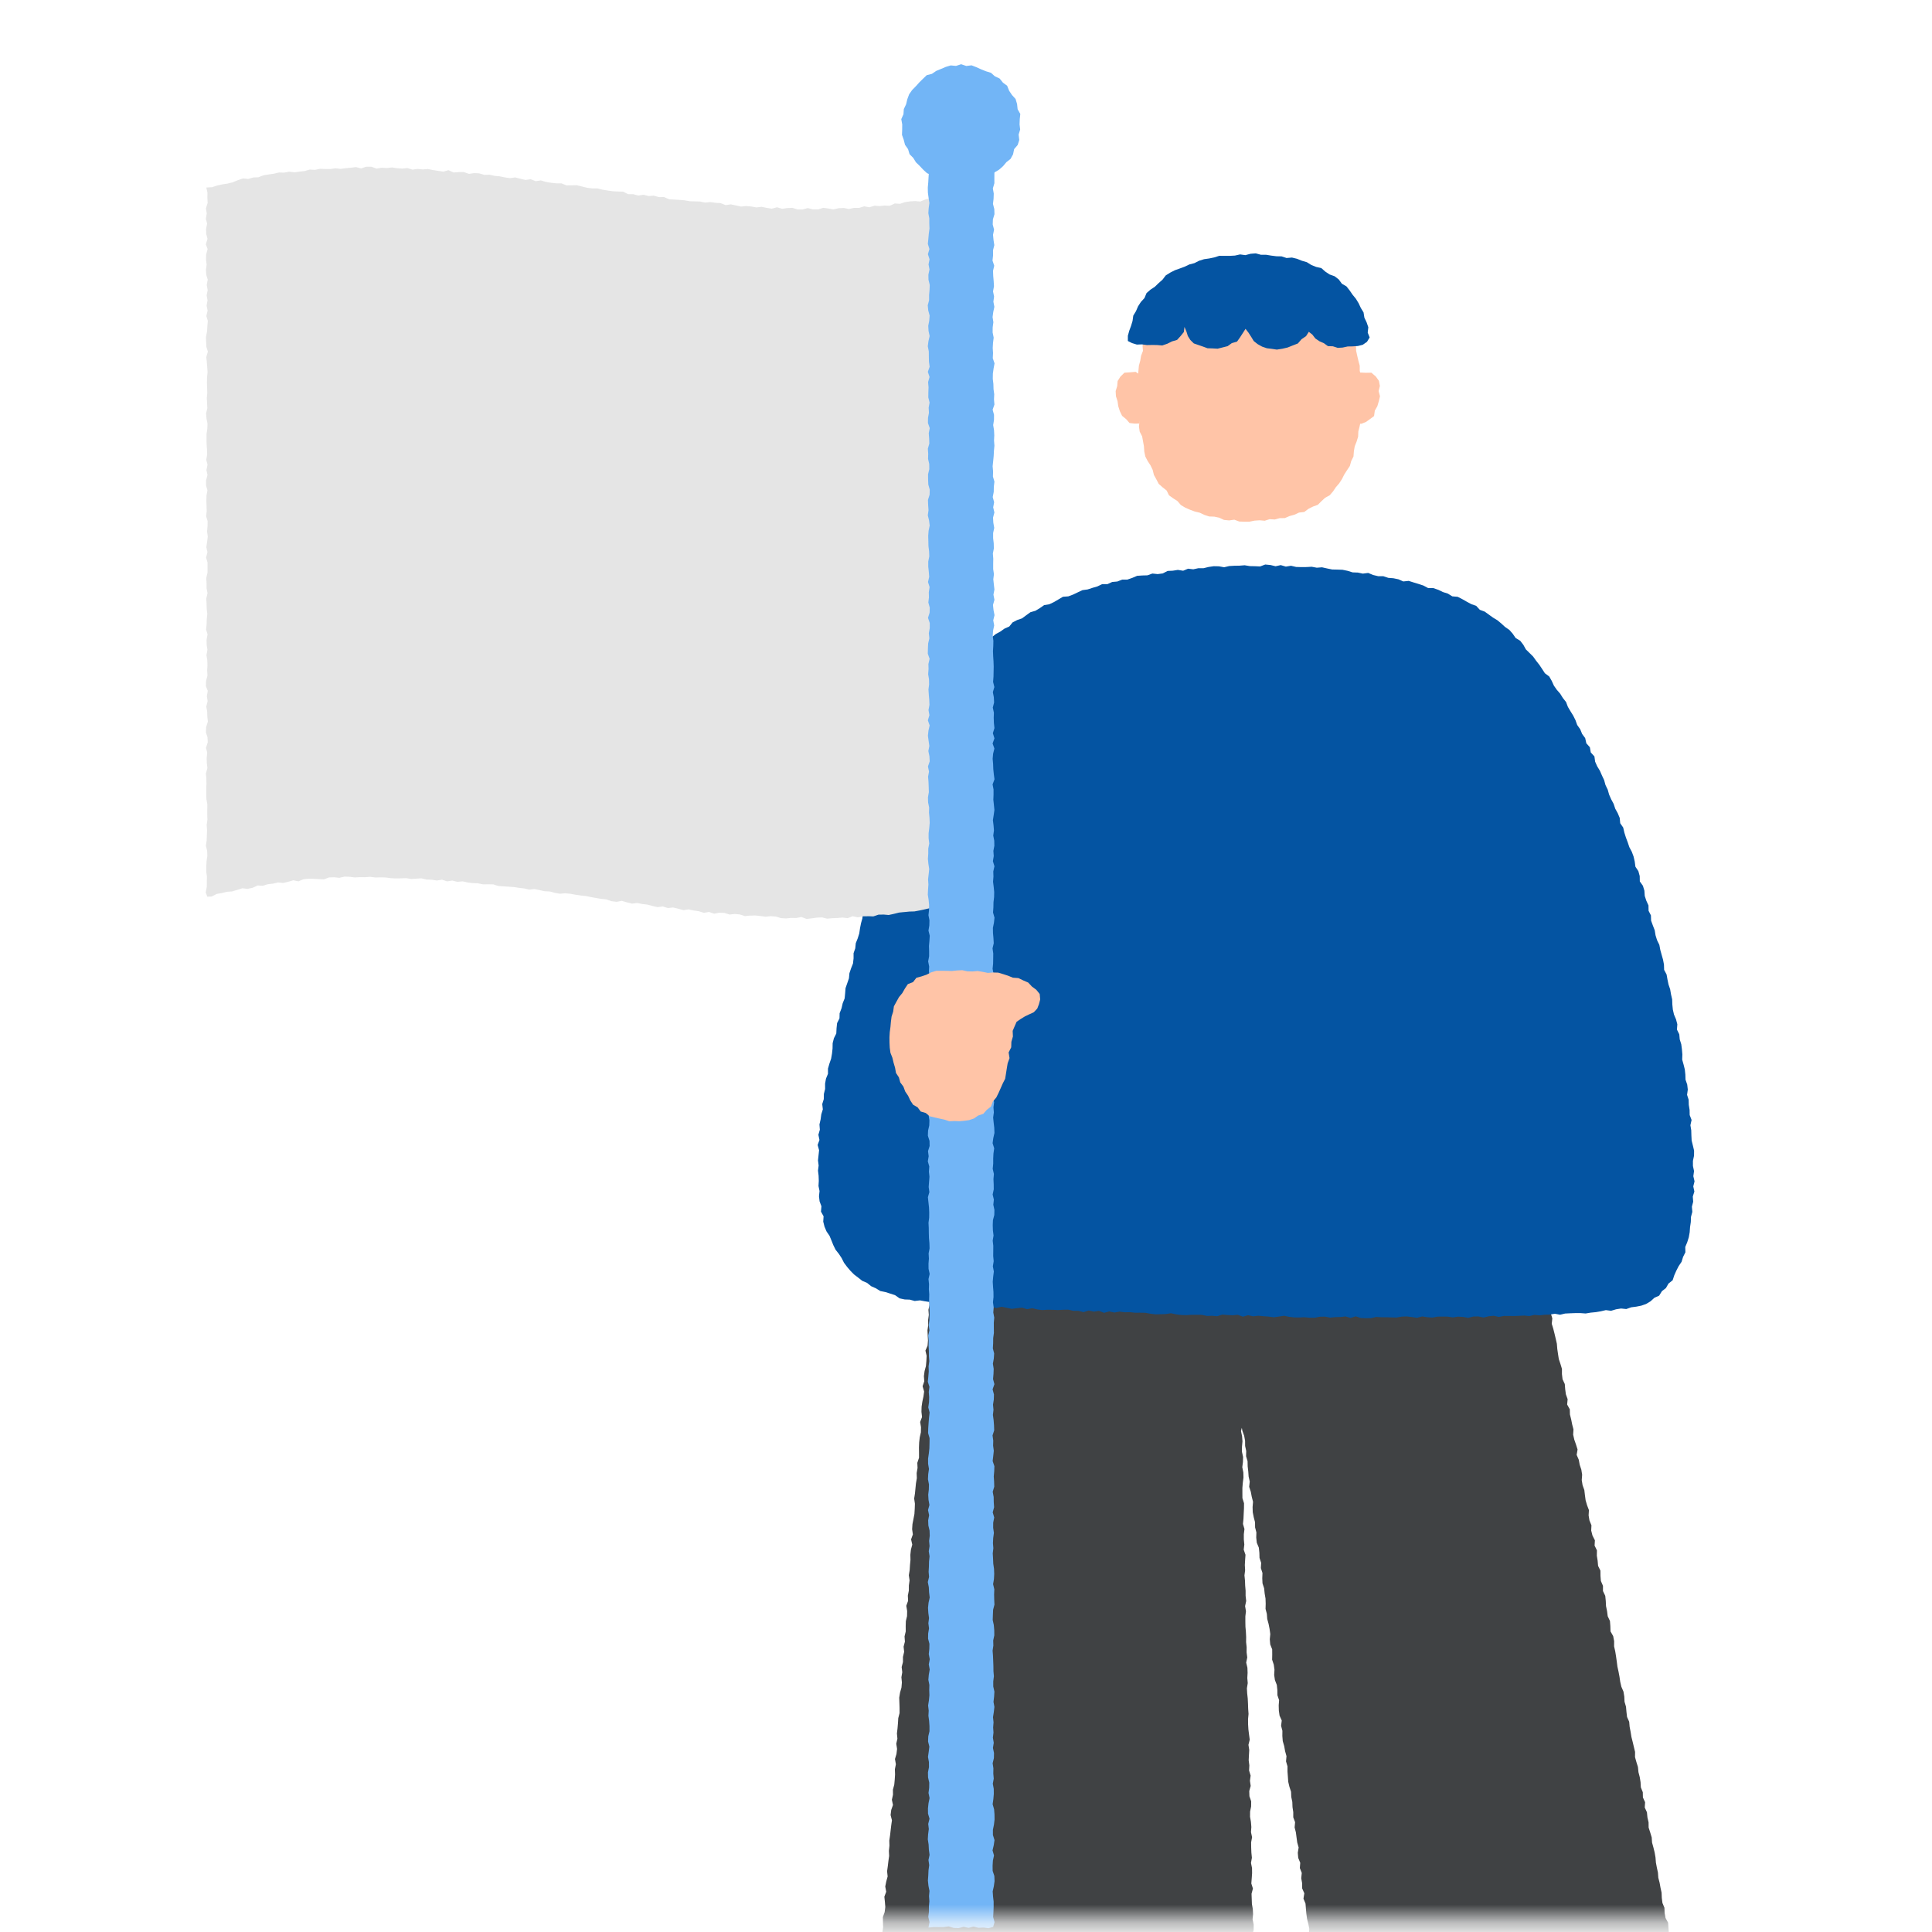
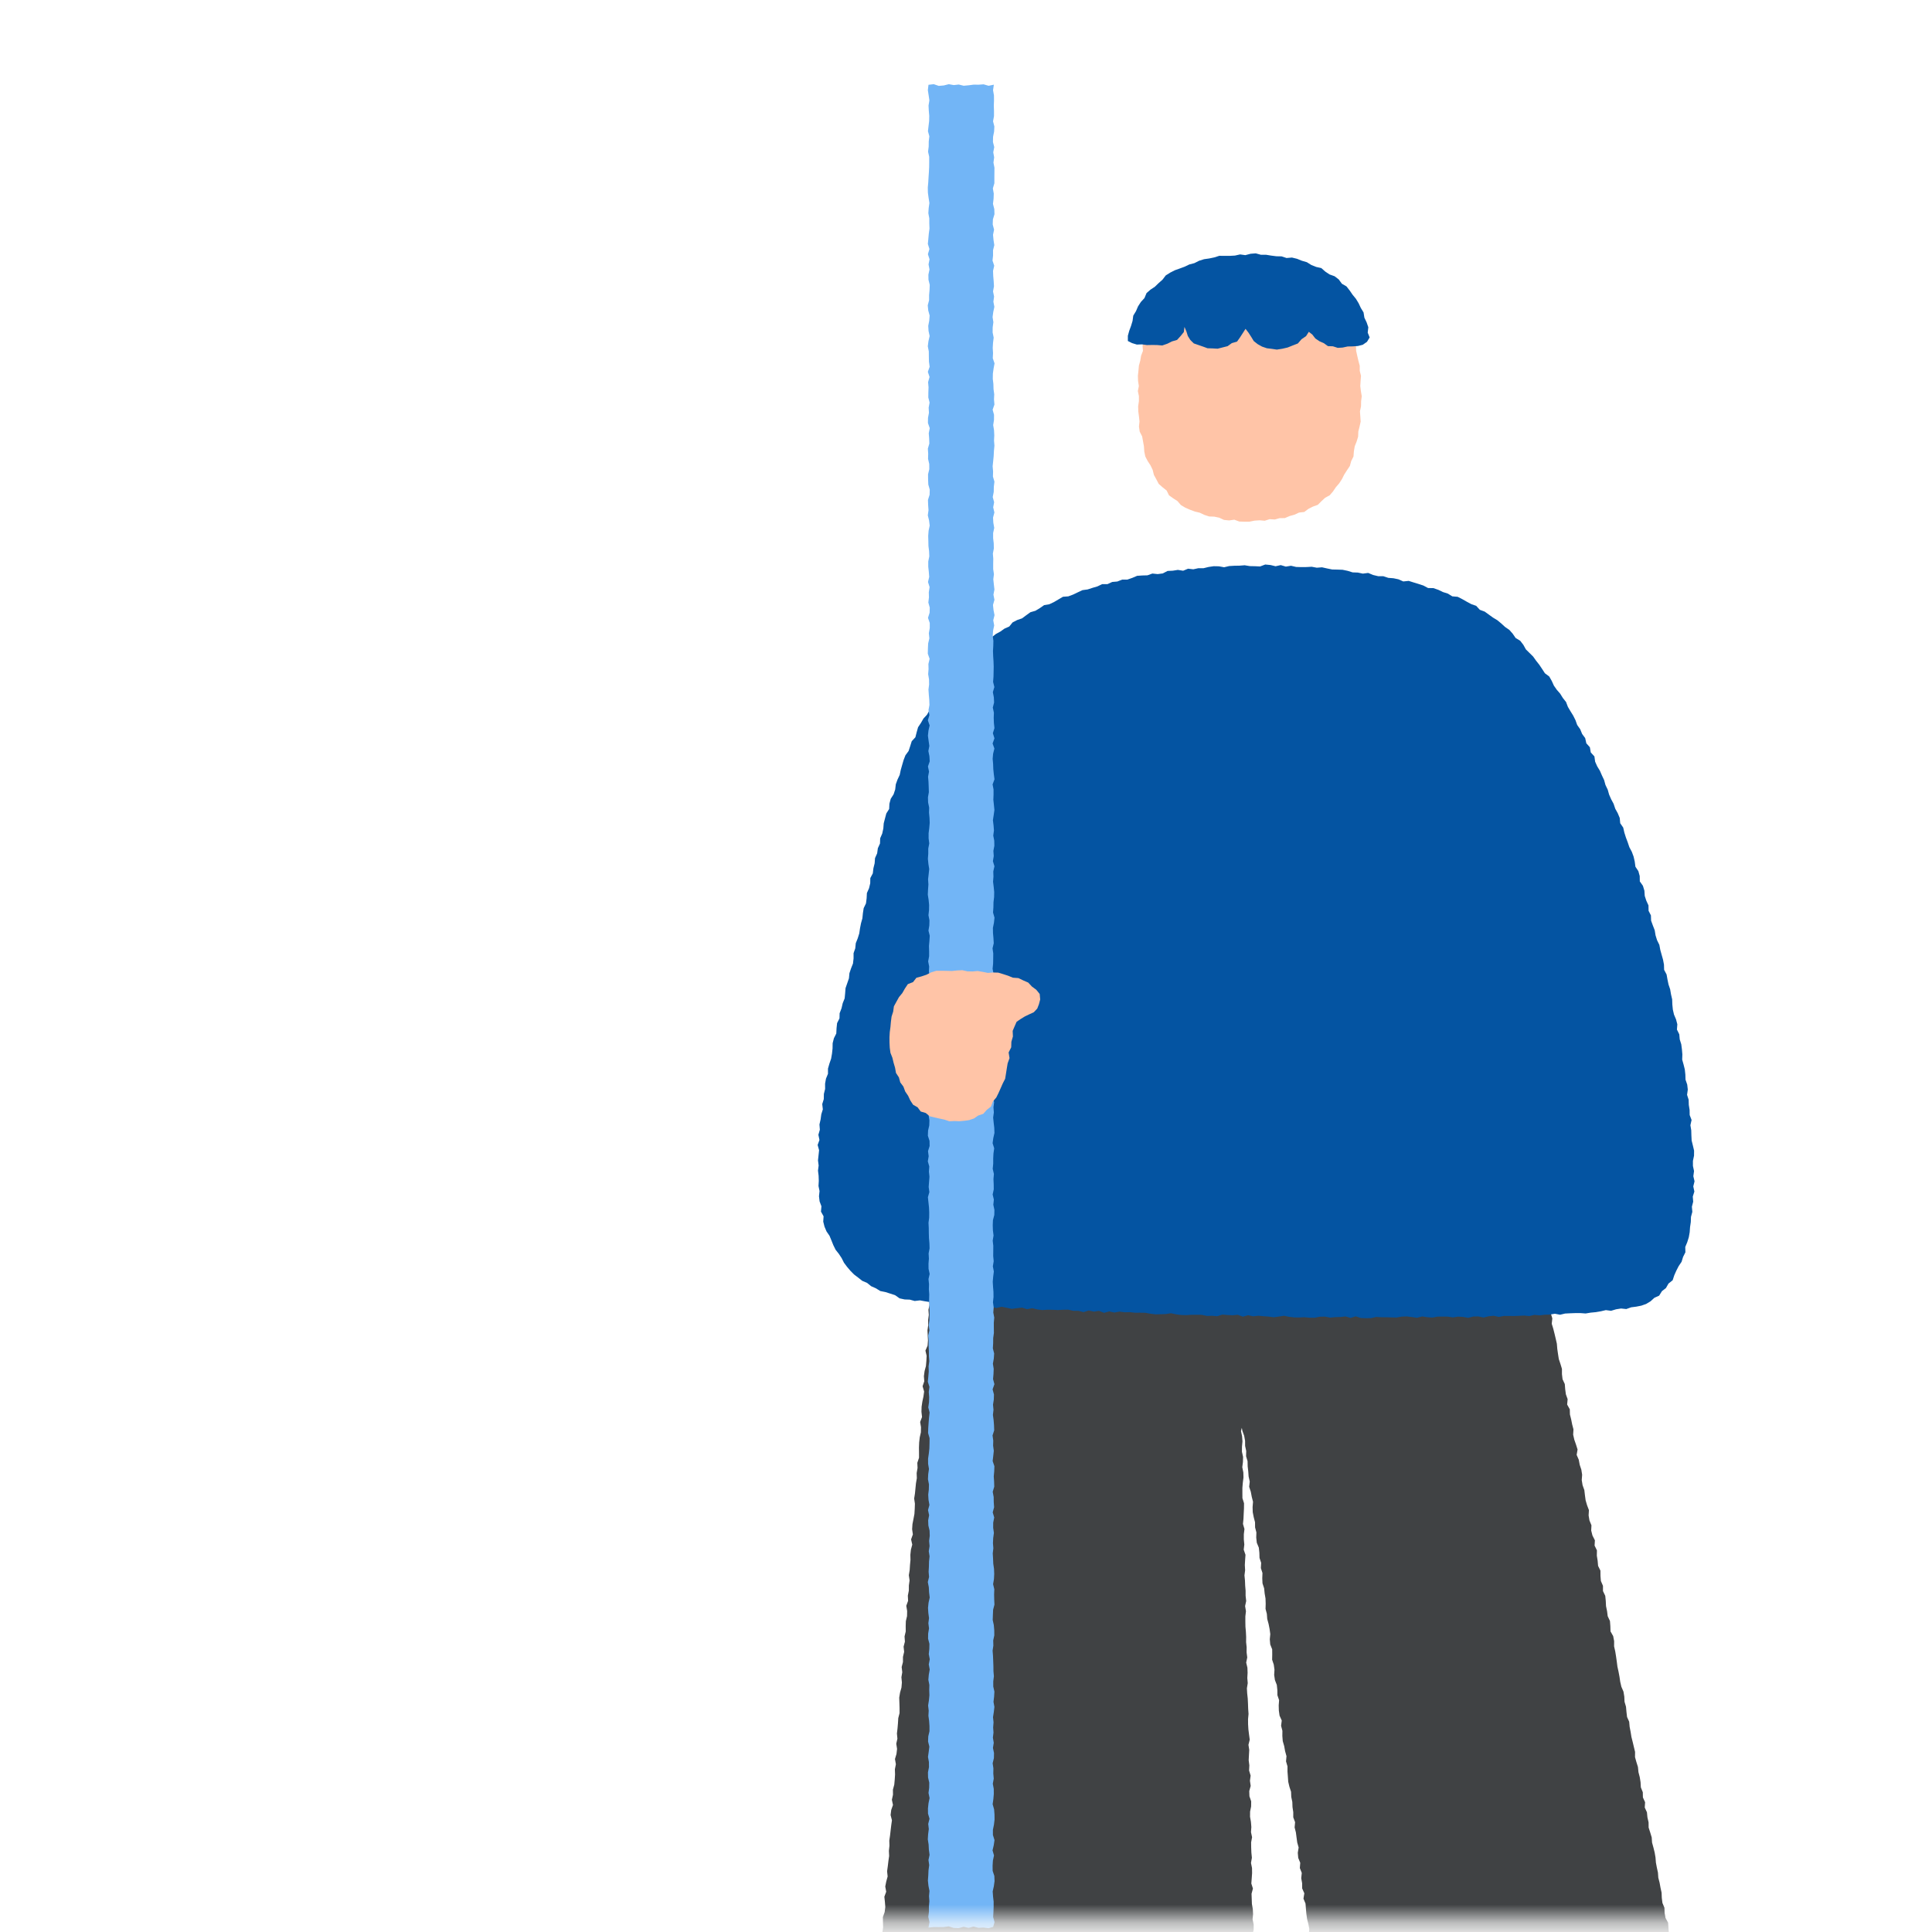
<svg xmlns="http://www.w3.org/2000/svg" width="106" height="106" fill="none">
  <g clip-path="url(#clip0_4329_84951)">
    <mask id="mask0_4329_84951" style="mask-type:luminance" maskUnits="userSpaceOnUse" x="6" y="-4" width="98" height="110">
      <path d="M103.536-3.45H6.367v108.797h97.169V-3.449z" fill="#fff" />
    </mask>
    <g mask="url(#mask0_4329_84951)">
      <path d="M51.543 64.897l-.028.246-.098.276.02.282.01.281.008.282-.046.279-.093.276.035.282-.079.276-.005.281.046.285-.003.282-.068.278-.074.277.057.284-.065.279.035.284-.063.276-.008.282-.046.28-.055.275-.005.282-.036.279.017.282-.06.279.021.281-.038.28.005.28-.04.28.013.281.014.285-.022.279-.118.273.066.285-.014.281-.024.28-.074.275-.038.28.021.28-.093.274.085.29-.038.276-.06.28-.041.276-.008.281.032.285-.104.273.047.285-.006.281-.063.276-.032.28-.011.281.003.282v.279l-.093.276.013.281-.049.28.01.281-.048.279-.028.279-.027.279-.044.279.041.284-.01.282-.017.281-.052.277-.055.279-.019.281.041.285-.098.273.065.287-.074.276-.03.28.006.284-.027.279-.017.279-.046.279.04.284-.038.279-.002.282-.055.278.014.282-.099.274.047.284-.006.282-.065.276-.009.282.003.281-.066.276.02.285-.072.276.03.284-.065.277v.281l-.071.276.033.285-.047.276.027.284-.024.282-.077.273-.046.28.01.284.009.281v.282l-.071.276-.017.282-.024.282-.033.279.027.284-.063.276.044.285-.033.281-.082.274.05.287-.055.276.01.284-.018.28-.025.276-.074.276.003.281-.06.277.06.284-.096.273-.035.28.074.287-.039.276-.033.279-.032.279-.041.279.008.281-.03.282.013.282-.04.279-.033.278-.039.282.03.284-.076.277-.055.276.052.287-.101.273.03.285.022.282-.036.278-.098.274.005.282.009.281-.041.279-.025.279-.044.279.06.284-.087.274.003.282-.044.279.008.281-.05.276-.035.279.017.282-.033.279-.041.276.05.284-.116.274.017.282-.022.279.008.281-.036.279-.03.279-.013.282-.003.281-.036.279-.068.277.014.284-.036.279.041.284-.076.276.038.288-.05.278-.002.282-.044.279-.046.279.024.282-.052.279.003.281-.033.279-.01.282.002.282-.044.278-.046.279.008.282-.038.279.019.282-.041.279-.011.281-.02.279-.051.279-.028.279-.008.282-.093.276-.002.282.06.284-.115.276-.022.279.08.29-.072.276.025.285-.044.278-.09.277.068.287-.08.276-.051.279.055.287-.014.279-.104.276.033.285-.063.276.04.284-.067.279.032.285-.019.281-.054.279-.066.276.052.287-.104.274.06.287-.085.276-.002.285.005.281-.02.282.012.282-.112.273.008.284-.008.282-.017.282-.057.279-.033.279.017.284.021.284-.063.279.022.285-.103.273.051.287-.049.279.014.285-.074.276-.027.279-.006.281-.016.282.01.282.006.281-.063.279-.076.277.003.284.016.284-.085.277.008.281-.035.279.057.287-.06.277-.046.278-.055.279.014.285.032.287-.046.279-.05.279.023.284-.017.282-.076.276-.009.284.006.282-.038.282-.041.279-.05.281.008.285.039.284-.038.282-.085.276.074.29-.123.273.027.285.016.284-.063.279-.032.282-.058.279.03.287-.04.281-.006.282-.009.285-.04.281-.033.282-.033.284-.025.317.312.044.284-.03.28.022.278.022.276.057.285-.043.276.057.282-.038.276.054.282.003.276.058.276.049.284-.047.274.101.284-.051.276.084.282-.016.282-.008.281.008.277.066.281-.028.28.022.28.014.277.041.279.038.282-.008.273.104.282-.014.276.063.287-.066.276.055.282.008.279.014.279.033.276.063.282-.009.281.006.28.024.275.085.285-.071.273.115.28-.022.275.058.282.005.285-.046.273.101.279.002.282.022.281-.013.282-.006.273.088.282-.009.276.072.285-.05.279-.002.273.114.282-.005.279.049.284-.022.282-.019.276.069.282.005.281-.003.28.028.278.054.276.052.287-.054.276.054.282.022.276.058.288-.041.279.021.281.022.28.036.275.041.28.035.278.047.282.016.284-.019.285-.022.276.061.281.041.282-.031.282.022.284.009.28.06.297.038.028-.298-.094-.276.08-.285-.096-.279.047-.281-.06-.279.054-.282-.01-.282-.075-.278.003-.282.016-.279-.005-.282.066-.281-.03-.282-.085-.279.016-.282.05-.281-.025-.282-.069-.279.063-.282.028-.281-.06-.282-.011-.282-.011-.281-.047-.279.09-.285-.098-.278.074-.282-.033-.282.005-.281-.005-.282-.077-.279.047-.282-.022-.281.044-.282-.003-.282-.104-.279.047-.281-.028-.282-.019-.279.074-.284-.022-.279v-.282l-.074-.279-.008-.282.063-.281-.011-.282-.016-.279-.085-.279.003-.281.082-.285-.02-.279-.024-.281.033-.282-.074-.279-.044-.282.055-.281.013-.282-.013-.282-.014-.281-.04-.279-.017-.282.049-.282-.006-.281-.035-.282-.03-.282.06-.281-.093-.279.035-.282-.016-.281.028-.282-.083-.279v-.282l.083-.284-.102-.279-.008-.282.044-.279-.033-.279.057-.281.006-.282v-.279l-.104-.279.057-.281-.01-.279.01-.282-.049-.279-.013-.282.027-.281-.025-.282-.03-.279-.016-.282.044-.281-.055-.282.08-.284-.108-.279.058-.282.025-.281-.044-.282-.05-.279.05-.282-.066-.279-.022-.281.09-.282-.065-.279.046-.282-.03-.281-.019-.279-.013-.282.043-.282-.016-.278-.063-.279v-.282l-.033-.279-.019-.279.02-.282.03-.281-.006-.279-.044-.279.047-.282-.003-.281.01-.282-.032-.279-.052-.279.025-.282.024-.281-.025-.279.014-.282.006-.282-.052-.281-.033-.279v-.282l.022-.281-.06-.282v-.282l.04-.284-.076-.279.014-.282.019-.281-.02-.282-.002-.282.044-.281-.06-.279.008-.282-.052-.282.03-.281v-.282l.03-.282.02-.279-.11-.279.063-.284v-.279l-.06-.282.027-.281-.014-.282-.05-.279-.01-.281-.01-.282.076-.285-.088-.278.022-.282.02-.285-.004-.281-.057-.279.05-.285-.028-.281-.011-.282-.003-.282.052-.281-.06-.279.02-.282-.023-.281-.049-.282.003-.282.057-.281.003-.282-.096-.279-.01-.282.079-.284-.041-.282.038-.284-.085-.28.014-.283-.036-.28.014-.281.016-.285-.043-.278.07-.285-.038-.281-.035-.282-.017-.282-.002-.281.027-.282-.02-.282-.01-.281-.014-.285-.03-.279-.016-.281.046-.285-.024-.282.016-.281-.01-.282-.067-.282.058-.281-.036-.282.003-.279-.03-.281.003-.282-.014-.282-.025-.281-.005-.282v-.284l.033-.282-.047-.282.06-.281-.032-.282v-.282L68.317 87l-.011-.284-.028-.282.036-.281-.016-.285.016-.281.02-.282-.097-.282.033-.281-.027-.282v-.285l.035-.284-.082-.279.028-.284.013-.285.014-.281.003-.285-.088-.279-.002-.284v-.282l.024-.284.036-.282-.008-.284-.058-.282.036-.281.008-.285-.063-.284.003-.282.027-.284-.022-.285-.06-.282.074-.287-.055-.303.006.3.052.28.098.27.05.276.002.282.06.276-.008.285.082.273.006.282.032.279.02.281.062.277-.032.287.09.273.052.276.07.274-.024.287.008.284.055.277.071.273.003.284.071.274-.008.287.03.28.112.27.03.279.008.284.09.27-.016.288.088.27-.011.288.013.281.09.271.028.282.047.276.01.284-.008.285.071.273.022.282.074.273.055.277.038.279-.027.287.024.281.107.268.003.285-.006.284.09.27.039.28-.017.287.041.279.104.268.03.282.003.281.093.274-.022.284.008.284.039.28.12.267-.036.29.072.274-.003.284.022.282.079.273.05.28.076.273-.025.287.08.273v.285l.021.281.02.282.065.273.09.274.011.281.058.277.01.281.042.277v.284l.1.268-.026.287.07.274.036.279.038.276.077.273-.047.29.025.282.11.268-.022.287.106.268-.03.29.05.276.002.284.118.268-.047.293.112.268.022.282.025.281.038.279.069.274.054.276-.024.287v.284l.046.276.131.268.036.277.022.281-.022.285.115.27-.028.285-.002.284.12.268.038.276-.019.288.003.281.038.279.058.276.117.266-.003.284.014.282.041.279.085.27-.011.285.057.276.033.279.077.273-.03.287.032.279.093.274-.005.284.08.274.008.281.054.279.017.282.065.276-.008.285.006.284.084.273.006.285.019.281.098.271.039.279.002.285.06.276.041.276.047.279.047.276.06.276-.003.285.044.279-.022.287.038.276.06.276.099.271.024.281.025.282-.036.287.052.279.044.279.025.282.1.271-.007.287.024.281.047.277.08.276.043.276.055.279.005.284.057.276.025.279-.003.285.077.276.038.279-.019.287.118.268-.041.29.057.276.041.279.09.273-.046.293.043.279.058.276.01.285.028.279.132.268.002.284.008.284.077.274.03.281.071.274-.049.293.047.278.057.277.076.276.003.284.063.276-.005.285.027.281.112.271-.06.293.11.271.013.281.027.282.08.273-.014.285.02.281.106.271.022.282.032.279v.287l.039.279.04.279.012.284.087.271.02.284.073.274.008.281.041.279.058.279.054.276.011.285v.287l.093.271-.008.287.066.276.033.282.032.281.072.277-.011.287.073.273.044.282.028.281-.036.29.03.282.099.273.005.285.104.271-.025.287.041.281.05.279.013.285.101.27.014.288.036.278.022.285-.003.287.126.268-.003.29-.025.29.06.309.31-.041.278-.041.282.022.282-.039.281.022.28-.093.284.025.281.011.285.019.276-.107.284.006.282.013.279-.06.284.03.282-.038.282.027.279-.076.284.046.279-.071.281-.019.285.033.279-.077.281-.005.285-.008.282.024.284.003.279-.057.282.013.284.008.279-.057.279-.068.281.013.282-.008.282-.014.279-.052.284.05.282-.03.279-.041.281-.022.288.043.281.017.276-.099.285.006.279-.008.284.016.282-.008.279-.044.281-.052.285.008.282-.024.284.049.279-.098.281.03.282-.036.287.038.282-.022.279-.068.284.022.282-.038.279-.05.287.031.284.019.282-.039.279-.046.284-.006.282-.016.279-.066.287.088.282-.052.281-.041.282-.03.282-.038.284.008.287.057.28-.115.29.088.278-.104.325.055-.07-.309-.064-.277-.043-.276-.11-.265.014-.287-.066-.274-.106-.265.03-.292-.123-.263-.03-.279-.047-.276-.046-.279-.063-.273-.071-.274-.063-.273-.036-.279-.049-.277-.088-.27-.032-.279.005-.287-.104-.268.017-.29-.107-.265-.082-.268.025-.293-.107-.265v-.287l-.082-.268-.082-.271-.02-.282-.095-.268-.05-.276-.048-.276-.074-.271v-.287l-.06-.274-.085-.27-.052-.276.005-.288-.1-.265-.072-.271.022-.289-.115-.266-.003-.284-.128-.26v-.287l-.047-.276-.022-.282-.134-.26-.043-.276-.077-.273-.022-.279-.027-.282-.038-.279-.028-.281-.074-.271-.038-.279-.068-.274-.096-.265-.01-.284-.053-.276-.126-.263.044-.295-.077-.271-.04-.279-.09-.268-.06-.273-.086-.271-.049-.276-.014-.285-.002-.287-.148-.257-.038-.279-.071-.273-.033-.279-.02-.282-.111-.265-.047-.276-.016-.285-.096-.268-.014-.281.006-.288-.107-.265-.016-.284-.11-.265v-.285l-.068-.273-.08-.271-.062-.273.01-.288-.141-.259-.025-.282-.055-.276.017-.287-.096-.268-.082-.271.005-.287-.126-.263-.04-.276.027-.293-.06-.273-.123-.263-.02-.284-.046-.276-.098-.268.027-.293-.052-.276-.052-.276-.05-.276-.106-.266-.014-.284-.103-.268.002-.287-.126-.26-.046-.279.005-.287-.038-.279-.126-.26v-.284l-.052-.276-.065-.271-.041-.276-.055-.276-.101-.266-.074-.27.02-.29-.124-.26-.033-.279-.054-.276-.009-.285-.076-.27-.085-.271.036-.293-.063-.273-.129-.263.011-.287-.096-.268-.04-.279-.08-.27.011-.29-.085-.271-.1-.265.032-.293-.14-.26-.054-.273-.025-.282-.019-.281-.02-.282-.141-.26-.05-.276-.01-.282-.11-.265-.035-.279-.011-.284-.06-.274-.05-.276-.07-.271-.02-.281-.06-.274-.052-.276-.022-.279-.047-.276-.068-.274-.074-.27-.019-.282-.082-.271-.087-.268-.003-.287-.063-.273-.027-.28-.12-.262.019-.29-.12-.262-.006-.287-.107-.266-.016-.284-.044-.276-.071-.274-.028-.284-.084-.268-.077-.273.003-.287-.066-.274-.065-.273-.069-.274-.044-.276-.054-.276-.025-.282-.117-.262-.033-.282-.025-.28-.08-.273-.013-.281-.046-.276-.115-.266-.063-.273-.041-.28-.052-.275-.06-.274-.036-.281-.04-.28-.044-.275-.063-.277.002-.287-.052-.276-.147-.26-.008-.284-.022-.285-.123-.262-.036-.28-.057-.275-.014-.285-.028-.279-.125-.262v-.287l-.115-.266-.022-.281-.003-.287-.128-.26-.025-.285-.044-.276.006-.29-.129-.262.017-.29-.134-.263-.069-.273.014-.287-.11-.268-.046-.276.017-.29-.102-.268-.079-.27-.038-.28-.033-.281-.096-.268-.046-.28.022-.292-.044-.279-.09-.27-.052-.277-.115-.265.05-.295-.086-.271-.093-.268-.063-.276.017-.29-.071-.27-.055-.277-.068-.27-.008-.285-.145-.26.027-.293-.096-.268-.038-.281-.022-.282-.123-.265-.033-.28v-.286l-.082-.271-.09-.268-.044-.279-.04-.279-.023-.284-.063-.276-.065-.274-.069-.273-.084-.274.032-.292-.082-.271-.112-.268-.005-.287-.044-.28-.044-.278-.1-.268-.078-.274-.008-.287-.022-.281-.125-.266.016-.29-.046-.278-.044-.28-.112-.265-.066-.276-.05-.279.025-.292-.106-.268-.006-.287-.12-.266-.003-.287-.093-.27-.04-.285-.03-.284-.045-.315-.314.033-.282.003-.279-.003-.279-.057-.281.019-.28.024-.28.008-.28-.051-.279-.011-.279-.014-.281.02-.28-.02-.278-.005-.282.03-.279-.036-.279-.014-.281.028-.28.013-.278.017-.28-.074-.28.03-.28-.014-.281-.013-.282.065-.279-.082-.279-.024-.282.024-.281.047-.282-.063-.282.057-.279-.054-.278.016-.282.027-.279-.043-.282.008-.279-.022-.281.046-.28-.024-.28-.017-.28-.032-.279-.039-.281-.008h-.28l-.281.041-.282.011-.281-.01-.28-.05-.28-.003h-.28l-.281.071-.282-.005-.28-.033-.28.003-.28-.033-.281.044-.282-.066-.282.052-.279-.005-.281-.012h-.282l-.279-.019-.281-.035-.28-.047-.281.099-.279-.11-.282.03-.281-.024-.282.08-.279-.017-.282.014-.276-.093-.282.008-.278-.025-.282.003-.279-.008-.284.038-.28-.044-.281.041-.279-.066h-.279l-.282.03-.279-.035h-.281l-.282.005-.282.047-.281-.035-.282.046-.279-.063-.281-.02-.282.037-.282.032-.279-.046-.281-.006-.282-.054-.282.035-.281-.054-.282.073-.282-.013-.281-.011-.282-.028-.282-.03-.281.058-.28-.014-.28-.005-.282-.044-.282.057-.282-.019-.282-.05-.284.061-.282-.016-.281-.028h-.282l-.284-.032-.285.005-.251.035z" fill="#404244" />
      <path d="M46.071 55.581l.101-.265.063-.273.107-.266.027-.281.022-.282.093-.268.093-.268.027-.282.09-.268.105-.262.032-.282v-.287l.093-.265.028-.282.106-.265.085-.27.041-.28.055-.279.076-.27.028-.282.043-.279.126-.26.036-.281.014-.285.117-.262.066-.274.005-.287.137-.257.033-.282.068-.273.02-.282.117-.262.038-.28.118-.259.01-.287.113-.26.06-.276.022-.285.07-.27.072-.271.156-.246.014-.29.073-.27.156-.244.088-.265.033-.285.095-.262.12-.255.058-.276.077-.27.079-.271.101-.26.172-.233.088-.267.085-.271.2-.216.07-.276.077-.274.156-.235.14-.243.196-.211.134-.243.099-.266.114-.26.178-.218.205-.197.17-.222.17-.221.1-.273.173-.22.23-.174.177-.214.175-.218.197-.197.23-.164.202-.192.164-.232.241-.15.175-.222.2-.2.221-.17.222-.174.246-.134.227-.162.26-.114.185-.227.25-.129.27-.093.227-.17.23-.166.276-.08.24-.145.236-.164.287-.049.254-.12.246-.145.246-.145.293-.022.263-.098.257-.123.257-.12.284-.039.268-.088.27-.079.258-.123h.29l.262-.12.282-.025.265-.104.287-.002.268-.093.266-.113.281-.019.285-.008.27-.098.29.03.28-.036.264-.137.285-.013.279-.044.29.046.27-.112.287.033.277-.06h.284l.279-.068.279-.041.284.005.287.052.28-.066.281-.016.282-.005.284-.022.282.046.284.006.282.013.281-.106.285.027.282.068.284-.063.279.082.284-.046.282.066.282.008.284-.003.287-.016.28.052.286-.022.28.063.278.057.285.006.284.01.279.058.273.085.285.01.276.058.293-.038.268.112.276.066.287.002.27.09.285.022.276.058.263.117.298-.03.268.085.27.082.268.088.255.136.295.006.268.093.257.123.268.085.243.15.296.025.251.128.246.14.25.134.267.093.2.218.268.099.227.164.227.164.24.145.217.18.207.19.233.16.186.211.161.235.249.15.172.222.14.252.2.197.199.197.164.23.172.218.156.232.153.236.236.175.139.243.118.26.158.227.186.213.148.238.175.221.101.266.142.24.148.238.126.252.095.265.165.233.106.26.167.226.063.285.194.216.05.287.199.216.04.29.113.254.148.243.112.258.12.254.074.27.123.255.076.27.113.258.134.248.09.269.137.248.109.26.027.29.164.238.063.276.085.268.099.263.09.268.134.251.098.263.063.273.038.285.162.243.074.27.005.293.17.24.082.269.019.287.087.265.118.257.005.293.129.254.01.29.096.263.102.262.046.28.082.264.126.257.052.277.074.268.076.268.052.273.008.285.135.254.049.276.057.273.09.266.047.276.063.273.01.285.028.279.063.273.112.263.071.27-.022.29.129.26.025.279.084.268.036.276.024.28-.01.284.076.27.068.27.03.28.009.279.093.27.032.277-.04.287.087.27.008.282.044.276.005.282.104.27-.065.288.046.276.008.282.014.279.068.276.066.279-.003.279-.06.284v.28l.06.278-.038.282.066.281-.069.28.06.281-.087.276.022.282-.071.276.024.282-.074.276-.01.281-.041.28-.02.281-.049.276-.085.271-.109.26.008.292-.128.255-.082.268-.159.235-.128.249-.113.254-.09.274-.227.18-.14.246-.22.172-.154.247-.26.117-.21.192-.244.147-.265.093-.279.055-.276.035-.268.096-.287-.03-.276.044-.274.082-.284-.038-.276.065-.277.047-.281.027-.276.046-.285-.021h-.281l-.28.01-.281.014-.276.066-.285-.055-.279.047-.281.008-.28.035-.28-.027-.277.066-.282-.028-.279.014-.279.011-.278-.003-.28-.002-.278.054-.282-.063-.279.028-.279.068-.282-.06-.278.005-.282.072-.28-.05-.28-.016-.28.044-.281-.044-.28-.003-.281.003-.279.052-.282-.02-.281-.043-.28.074-.28-.039-.282-.035-.28.01-.281.05-.279-.005-.282-.011-.279.002-.278-.019-.282.066-.282.003-.279-.009-.279-.093-.281.088-.282-.082-.279.033-.282.005-.281.028-.282-.055-.279.005-.282.055h-.281l-.282-.027-.279.013-.282-.002-.281-.033-.282-.058-.282.044-.281.038-.282-.038-.282-.019-.281-.027-.285.032-.279-.06-.284.08-.282-.104-.281.027-.282-.014-.282-.024-.284.09-.282-.025-.281.008-.282-.06-.282-.002h-.281l-.282.019-.284-.008-.28-.036-.28-.06-.285.044-.282.01-.282.006-.281-.035-.282-.05-.282-.005-.281.002-.282-.032-.282.008-.281-.038-.285.052-.281-.063-.285.079-.279-.11-.281.044-.282-.063-.284.09-.28-.073h-.281l-.282-.063-.281.005-.282.017-.282-.014-.281-.005-.282.019-.282-.033-.279-.068-.284.054-.276-.087-.285.033-.281.035-.28-.06-.278-.055-.285.069-.276-.069-.279-.07-.284.079-.282-.028-.279-.07-.279-.031-.278-.03-.288.041-.276-.068h-.279l-.281-.028-.282.014-.276-.066-.28-.043-.273-.05-.29.033-.27-.074-.282-.01-.276-.06-.24-.17-.269-.09-.268-.085-.284-.058-.243-.15-.258-.115-.221-.18-.265-.113-.224-.177-.227-.173-.2-.202-.183-.216-.17-.227-.128-.254-.154-.233-.175-.221-.125-.252-.104-.26-.107-.257-.164-.24-.11-.26-.07-.276.019-.293-.143-.257.025-.293-.101-.268-.033-.281.03-.285-.057-.279.016-.281-.01-.282-.034-.279.036-.281-.036-.28.03-.281.03-.279-.079-.287.099-.274-.058-.287.08-.276-.022-.287.063-.276.038-.28.085-.275-.033-.288.085-.273.005-.284.068-.274-.002-.287.049-.276.11-.268v-.285l.079-.273.093-.27.049-.28.03-.279.005-.29.069-.273.131-.26.014-.287.03-.284.131-.26.008-.293z" fill="#0454A2" />
      <path d="M74.713 21.734l-.035.279-.005.279-.058.276.02.281.018.282-.06.274-.068.27-.011.282-.082.268-.104.26-.047.276-.021.284-.126.252-.074.27-.159.236-.15.235-.123.246-.153.235-.18.208-.157.233-.183.213-.251.137-.203.188-.2.2-.267.096-.247.125-.227.17-.287.033-.251.117-.268.074-.26.112-.282.003-.27.074-.282-.017-.27.085-.28-.024-.279.019-.279.057h-.279l-.278-.008-.274-.101-.284.04-.28-.027-.262-.122-.27-.058-.282-.01-.265-.086-.252-.12-.273-.066-.263-.098-.257-.112-.243-.145-.189-.219-.233-.15-.23-.164-.128-.263-.221-.175-.214-.189-.13-.248-.135-.246-.068-.277-.12-.249-.154-.235-.13-.251-.056-.274-.019-.284-.049-.27-.05-.274-.133-.26-.041-.276.03-.282-.03-.276-.036-.276-.008-.28.041-.278v-.28l-.057-.278.054-.276-.043-.282-.009-.279.03-.279.025-.279.074-.27.046-.274.102-.265-.022-.29.096-.265.139-.247.063-.273.074-.27.17-.228.111-.254.104-.262.216-.19.162-.223.153-.236.164-.23.262-.122.216-.173.208-.186.222-.172.268-.087.249-.12.257-.105.248-.14.288-.005.257-.117.279-.014.268-.087.284.024.273-.065.274-.074.281.019.28.038.278-.049.277.088.276.024.287-.07.273.06.28.038.256.13.29-.01.252.137.273.057.25.126.27.076.257.113.23.163.188.217.25.13.21.181.191.205.194.2.129.254.145.236.128.243.222.197.096.265.046.282.156.238.013.287.126.254.011.282.06.27.063.271.074.274v.279l.069.273-.022.282-.017.279.033.276.046.279z" fill="#FFC4A7" />
-       <path d="M62.803 20.76l-.241-.18-.252-.178-.309.025-.309.022-.224.219-.148.238-.024.278-.085.274.016.284.088.271.04.279.086.268.125.257.222.18.183.211.27.033.28-.003m11.631-2.462l.222-.194.262-.143.296.014.311-.005.238.205.173.238.054.284-.07.282.076.284-.066.276-.08.271-.139.243-.04.296-.236.175-.216.153-.243.096-.276-.02" fill="#FFC4A7" />
-       <path d="M11.36 49.197c.083 0 .165-.006.25-.006.093-.049.186-.096.282-.145l.281-.049c.093-.022.186-.046.282-.068.093-.009.186-.014.281-.02a8.34 8.34 0 01.282-.084l.282-.09c.093.01.186.021.279.035.093-.022.186-.04.281-.06.093-.044.186-.085.28-.129l.278.017a9.03 9.03 0 01.28-.085c.092-.01.185-.022.278-.03l.279-.066c.093.009.186.017.279.028l.279-.066.279-.082.279.058.279-.115a8.78 8.78 0 01.279-.028c.093 0 .186.003.279.006l.281.013.282.017.281-.107.282-.008c.093.008.186.02.282.03l.282-.066c.093 0 .186.006.281.009.093.01.189.024.282.035.093-.005.189-.008.282-.014.093 0 .188 0 .281.003l.282-.022.281.036c.093 0 .19-.003.282-.006.093 0 .189.003.282.006.093.01.189.025.282.038.093.006.188.008.281.014.093 0 .189-.003.282-.006.093-.002.189-.008.282-.01l.281.046.282-.017c.093-.008.188-.013.281-.019.093.022.186.047.282.069.093 0 .186.005.282.008l.282.044c.092-.017.185-.03.281-.047.093.03.186.063.282.093l.282-.046.281.074c.093-.011.186-.02.282-.03.093.021.186.04.281.062.093.011.186.025.282.036.093.003.186.005.282.01l.281.058c.093 0 .19-.002.282-.005l.282.008c.093.03.189.06.281.087l.282.02c.093.005.189.013.282.019.093.005.188.014.281.019.093.014.19.027.282.044l.282.032.281.066.282-.033.282.058c.093.022.188.044.281.063.093.002.19.008.282.013.093.025.189.05.282.077l.281.046.282-.024.282.027c.093.017.188.036.281.052l.282.041c.093.011.189.02.282.03l.281.058.282.051c.093.017.189.03.282.047.093.011.188.02.281.03.093.033.19.063.282.096.093.014.189.024.282.038l.281-.057.282.084c.093.022.189.044.282.069l.281-.033c.093.02.19.036.282.055l.282.033c.093.024.188.049.281.076.093.022.189.041.282.063.093-.014.189-.025.282-.038.093.03.188.06.281.087.093-.01.189-.019.282-.03l.282.066.281.082.282-.044.282.06.281.041.282.088c.093-.017.189-.03.282-.047.093.033.188.066.281.096.093-.02.189-.036.282-.055.093.003.189.009.282.011l.281.09.282-.032c.093.01.186.019.282.027l.281.09c.093-.008.186-.019.282-.027.093 0 .186-.006.282-.008l.281.03c.093.013.189.024.282.038l.282-.03c.093.008.188.014.281.02.093.03.189.06.282.087l.282.016c.093-.008.188-.016.281-.027.093 0 .189.005.282.005.093-.019.189-.035.282-.055l.281.107.282-.033.282-.04.281-.012.282.069.282-.025c.093-.003.188-.008.281-.01.093-.01.189-.017.282-.026l.282.033.281-.106.282.065.282-.06c.093 0 .188 0 .281-.005.093.002.189.008.282.01.093-.03.189-.062.282-.095.095 0 .188-.003.281-.006l.282.025c.093-.022.189-.041.282-.063.093-.022.188-.046.281-.07.096-.01.189-.02.282-.028.093-.009.189-.017.282-.028l.281-.008c.093-.016.189-.035.282-.052a8.94 8.94 0 00.284-.06l.282-.066c.093-.027.189-.054.282-.084l.284.032c.093-.03.189-.057.284-.087l.285-.12c.093-.006.188-.009.281-.014l.285-.057c.096-.02.189-.041.284-.063l.285-.12c.082-.025.166-.053.248-.077a8.66 8.66 0 00.03-.252l.033-.29a9.44 9.44 0 00-.076-.26c.024-.1.05-.2.071-.3 0-.093.005-.189.008-.282a9.65 9.65 0 01.011-.284c-.019-.088-.04-.175-.06-.263l-.011-.279c0-.093 0-.188.003-.282.027-.1.052-.202.079-.3-.02-.088-.035-.178-.055-.266l.05-.295-.069-.262c.017-.099.036-.197.052-.296-.014-.09-.027-.18-.044-.268l.017-.284.022-.287.027-.29-.05-.268-.007-.28c0-.092 0-.188-.003-.28.016-.1.035-.198.052-.296l-.022-.276c-.011-.09-.02-.184-.03-.274l-.011-.279c.014-.098.03-.197.046-.295 0-.096.006-.189.009-.284.002-.096.005-.19.01-.285-.008-.093-.016-.183-.021-.276l.013-.284v-.282l-.032-.27.03-.29.008-.285c-.011-.09-.02-.18-.03-.274l-.02-.276c-.005-.093-.013-.183-.019-.276.022-.101.047-.2.069-.3l-.033-.271c0-.093.005-.19.005-.285.003-.096.009-.188.011-.284l-.07-.263c.024-.1.051-.202.076-.303.005-.096.014-.192.019-.287l-.03-.274a9.807 9.807 0 00-.052-.268c.02-.098.038-.2.057-.298l-.06-.265.05-.296-.02-.276-.032-.273.04-.293-.013-.279.016-.287a9.032 9.032 0 00-.052-.268l.022-.287.011-.284c.008-.096.02-.194.03-.29l.033-.29c0-.096.003-.189.005-.285 0-.093-.005-.186-.005-.278l-.044-.268-.016-.277c0-.095.003-.188.005-.284l.044-.295v-.282c0-.093-.003-.189-.005-.282l-.074-.262v-.282c.01-.096.019-.194.03-.29l-.008-.279c.01-.095.019-.194.03-.29l-.05-.267c.02-.099.041-.2.063-.299l-.057-.265v-.281c0-.096.003-.19.005-.285a9 9 0 00-.005-.282l.014-.287.03-.29.04-.295c-.032-.085-.068-.17-.1-.254l.103-.312-.032-.274c.005-.095.013-.19.019-.287a9.697 9.697 0 00-.085-.26c.005-.095.008-.19.014-.284l-.02-.276.09-.306c-.005-.093-.007-.186-.013-.28l.02-.286c0-.093-.006-.186-.009-.28v-.28c-.014-.091-.027-.181-.044-.269l.041-.293-.046-.268c.022-.098.04-.2.063-.298 0-.092-.006-.188-.006-.281l-.032-.274c.01-.095.019-.194.03-.29 0-.093 0-.188-.003-.281-.003-.093-.006-.186-.011-.28-.017-.09-.036-.177-.052-.267.01-.096.022-.194.03-.29l-.05-.268c.02-.098.04-.2.058-.298l.017-.287-.041-.27c-.014-.091-.025-.184-.039-.274.014-.099.028-.197.044-.296v-.281l.05-.296-.042-.27c.017-.099.036-.197.052-.298-.027-.088-.055-.175-.08-.26l.01-.287c0-.096.005-.19.007-.285l.022-.29a9.79 9.79 0 01.028-.29l-.06-.265c0-.096.005-.191.008-.284v-.285l.04-.295c-.021-.088-.04-.178-.062-.265l.013-.287c.017-.099.03-.197.047-.296l-.066-.265.011-.287.025-.29c0-.093-.003-.189-.006-.282.008-.098.02-.194.028-.292l-.008-.282c-.009-.093-.02-.183-.028-.276l.066-.3c-.02-.091-.036-.181-.055-.272v-.284c0-.096-.003-.189-.005-.284.016-.11.03-.22.046-.326l-.309.107a8.418 8.418 0 01-.282.101l-.281.022a8.89 8.89 0 01-.282.101l-.282.033c-.092.024-.185.052-.281.076-.093.003-.186.009-.28.011l-.28.099c-.094.008-.187.013-.28.019l-.279.068-.279.115-.279-.024-.279.016-.278.041c-.093.03-.186.063-.28.093-.092-.005-.185-.014-.278-.02-.093.042-.186.086-.28.127-.092-.003-.185-.009-.278-.014l-.28.03a9.372 9.372 0 01-.278-.022c-.093.03-.186.06-.282.088-.093-.017-.186-.033-.279-.052-.093.027-.185.057-.281.085h-.282l-.282.062-.281-.057-.282.014-.282.065-.281-.049c-.093-.014-.189-.025-.282-.038-.093.03-.189.06-.281.087h-.282l-.282-.074-.282.077h-.281l-.282-.09c-.093.005-.189.01-.282.013a9.71 9.71 0 01-.281.039l-.282-.082c-.093.024-.189.052-.282.076-.092-.013-.188-.03-.281-.043l-.282-.058-.282.033-.281-.05c-.093-.008-.186-.016-.282-.027a8.987 8.987 0 01-.282.03c-.093-.021-.185-.04-.281-.063l-.282-.057-.281.041c-.093-.035-.186-.074-.282-.11a9.496 9.496 0 01-.282-.018c-.093-.014-.186-.025-.282-.039-.093.008-.185.02-.281.028l-.282-.06c-.093 0-.188-.003-.282-.006l-.281-.008c-.093-.017-.189-.033-.282-.052l-.282-.022-.281-.017-.282-.016-.282-.123c-.092 0-.188.005-.281.005l-.282-.082c-.093.009-.189.014-.282.022-.092-.024-.188-.046-.281-.07a9.146 9.146 0 00-.282.043l-.282-.074c-.092 0-.188 0-.281-.002l-.282-.14a9.453 9.453 0 01-.563-.02l-.282-.04c-.093-.017-.188-.03-.281-.047-.093-.024-.19-.046-.282-.07h-.282l-.281-.034c-.093-.024-.19-.046-.282-.07l-.282-.069c-.093 0-.189.005-.281.005-.093 0-.19 0-.282.003l-.282-.112h-.281a9.61 9.61 0 00-.282-.03c-.093-.016-.189-.03-.282-.047-.093-.027-.188-.054-.281-.084-.093.013-.19.03-.282.043l-.282-.109-.281.041-.282-.066-.282-.073-.281.04-.282-.04-.282-.06-.281-.025c-.093-.022-.19-.041-.282-.063l-.282.008-.281-.082a9.689 9.689 0 00-.282-.014l-.282.041-.281-.098h-.282l-.282.022-.281-.126-.282.08-.282-.042c-.093-.013-.186-.03-.281-.043l-.282-.058-.282.022-.281-.027c-.093.013-.189.024-.282.038-.093-.03-.189-.057-.282-.087-.093.01-.188.019-.281.03-.093-.009-.189-.014-.282-.022l-.282-.041-.281.033-.282-.017c-.093.017-.189.03-.282.047l-.281-.102h-.282c-.093.03-.189.06-.282.093l-.281-.073c-.093.01-.189.024-.282.035l-.282.025c-.093.013-.188.024-.281.038l-.282-.033-.282.041h-.281a9.689 9.689 0 00-.282-.013c-.093.019-.189.038-.282.06L17 9.304a9.924 9.924 0 00-.282.08l-.282.03-.281.04c-.093-.01-.189-.024-.282-.035-.093.017-.189.036-.282.052l-.281-.008-.282.066a9.146 9.146 0 00-.282.043l-.281.044c-.096.036-.189.071-.285.11-.093.002-.188.008-.281.01l-.282.082a9.977 9.977 0 00-.284-.027c-.096.03-.19.063-.285.096a12.38 12.38 0 00-.284.117c-.093.022-.189.044-.282.069-.096.013-.189.03-.284.043l-.285.063c-.095.03-.191.063-.284.093l-.31.017c.023.095.045.191.064.287l-.006.282.017.276a12.84 12.84 0 00-.096.306c.017.09.03.178.046.268-.016.098-.032.197-.051.295l.07.263-.057.295.009.28.07.262-.092.306.098.254-.082.304c0 .093-.005.188-.005.281l.032.271c-.01.096-.024.194-.035.29l.016.276.08.26c-.02.098-.039.197-.055.298.016.09.035.178.052.268l-.058.298.05.268c-.017.099-.036.197-.052.296l.057.268c-.025.1-.046.2-.071.3l.082.26-.025.287-.016.287-.058.298c0 .093.003.186.006.28.006.092.008.185.014.276l.082.26c-.03.1-.058.202-.088.306.011.09.022.18.03.273l.022.276.02.277c-.012.095-.02.194-.03.29 0 .092-.004.188-.006.281.002.093.008.186.01.279l.009.279-.025.287.014.279.014.276c-.022.101-.047.2-.069.3l.025.274c.016.09.035.178.052.268 0 .096-.006.19-.008.285l-.044.295v.282c0 .093.003.189.005.281l.02.277c.002.093.008.186.01.279l-.051.295.07.262c-.019.099-.038.2-.06.299l.058.265c-.025.1-.05.202-.077.303v.282l.074.262a10.19 10.19 0 01-.052.296c0 .096-.003.189-.005.284.002.093.008.186.01.28 0 .092.006.185.009.278l-.033.29.082.26c0 .095-.003.188-.005.284l-.025.29c.014.09.025.18.038.273-.01.099-.022.195-.035.293l-.044.295c.022.088.04.178.063.266-.025.1-.05.202-.077.303l.08.26v.563c-.022.101-.047.2-.069.301l.017.276v.282c.016.09.035.178.052.268-.022.101-.047.2-.069.3l.017.28c0 .093.005.186.008.281l.033.274c-.011.096-.02.194-.03.29l-.009.284c-.01.096-.019.194-.03.29l.082.26a8.769 8.769 0 00-.054.298c0 .093.005.186.005.282l.041.27c-.016.099-.036.197-.052.298l.044.268c.003.093.008.186.01.28l-.016.284.017.276c-.025.101-.05.202-.077.303a9.042 9.042 0 01-.01.285l.103.254-.049.295.041.271-.074.304.05.268.008.279c.01.09.019.183.03.273-.033.104-.066.205-.096.31a9.664 9.664 0 01-.011.284c.027.087.057.172.085.26l.016.278-.098.31.068.262c-.01.095-.019.194-.03.29l.008.278.033.274c-.027.101-.055.202-.085.306.008.093.017.184.028.276 0 .093.002.19.005.282-.005.096-.01.191-.013.287 0 .093.005.186.005.282 0 .093.003.189.005.282l.05.27c0 .096 0 .189-.003.285v.281c0 .093.005.189.008.282l-.04.295c.007.093.015.184.02.276a9.638 9.638 0 01-.01.285c-.003.096-.008.191-.01.284-.015.099-.031.197-.045.296.022.087.047.175.069.265l.013.279c-.013.098-.03.197-.043.295-.006.096-.009.192-.014.287 0 .096 0 .189-.003.285.011.09.025.18.036.273 0 .096-.003.192-.006.285 0 .095 0 .191-.002.284l-.058.303.082.227-.008.009z" fill="#E5E5E5" />
      <path d="M54.53 4.646l-.29.06-.274-.079-.274.02-.273-.003-.27.035-.277.025-.27-.066-.274.03-.274-.049-.273.069-.276.024-.274-.093-.29.033-.035.295.044.282.04.279-.046.282.014.281.024.282-.005.282-.033.281-.033.282.077.279-.033.281-.003.282-.035.282.063.281v.282l-.003.282-.014.281-.019.282-.016.279-.025.282.006.281.038.282.044.282-.039.279-.019.281.052.282v.279l.011.282-.038.281-.025.282-.027.279.087.281-.084.282.09.28-.055.28.052.282-.06.28.005.281.069.282-.011.279-.025.281v.28l-.074.28.028.283.076.278-.022.282-.054.282.016.279.06.281-.065.28-.036.281.055.282.003.278.005.282.038.282-.098.279.093.282-.08.281.025.28-.01.28-.003.282.07.28-.051.281.016.282-.052.279-.003.281.099.282-.055.279.022.282.01.281-.081.282.019.282-.008.278.065.282.003.282-.068.281.002.282.012.282.079.279-.008.281-.09.282.01.282.02.281-.039.282.069.282.035.281-.06.282-.022.282.008.281.006.282.035.282.011.279-.057.281v.282l.03.282.022.281-.066.282.088.279-.044.281.008.282-.033.282.077.279-.008.281-.088.282.096.282v.279l-.05.281.028.282-.066.282-.013.279-.006.281.099.282-.066.282.008.279-.022.281.047.282.005.282-.035.278.019.282.024.282.011.281-.052.282.05.279-.085.282.098.281-.065.282-.03.282.038.281.04.28-.054.28.058.283.016.281-.096.282.058.282-.052.281.024.282.011.282.009.281-.05.282.008.282.058.281-.008.282.027.282.011.281-.025.282-.035.282v.279l.035.281-.054.282v.282l-.02.281.028.282.044.279-.03.281-.033.282.019.282-.02.281-.013.28.044.281.027.282-.005.281-.03.282.054.282-.008.281-.046.28.07.28-.018.283-.025.281.008.282v.282l-.052.281.055.282-.014.282.044.281-.035.282-.006.282-.041.281-.022.282.101.281-.07.282-.006.282.054.282-.035.281.008.282.044.282.005.281.003.28-.082.278.08.282-.03.279-.025.281-.003.28.05.28-.056.283.02.279.005.281-.003.282-.06.282.055.281-.025.282.014.281.044.282-.009.282-.065.282-.011.281.09.282.006.282-.088.281.036.28-.047.28.08.282-.02.282.03.282-.022.279-.021.281.038.282-.08.279.03.282.03.281.012.28-.003.28-.036.28.014.281.003.28.008.281.025.282.008.279-.052.281.016.28-.022.28.003.282.06.28-.063.281.028.282-.008.281.021.28-.008.281.006.282.019.281v.282l-.008.282-.039.281.039.282-.066.282.025.284-.003.282.014.281.002.282.022.282-.04.281.01.282-.024.282-.028.281.09.28-.038.281.022.282-.008.281-.041.282.074.282-.033.279-.022.281-.02.282-.01.282.082.281-.003.282-.008.282-.03.281-.041.282.002.282.047.281-.041.285-.014.281.055.282-.008.282-.033.281.016.282.05.282-.077.281.06.282-.052.282.011.281.066.282.01.282-.035.284.025.282-.044.281.044.282-.03.282-.006.281-.016.285.024.281-.068.282.055.282.014.281.035.285-.063.281-.03.282.017.282.038.281-.036.282.036.284-.047.282-.005.282.074.281-.006.285-.03.281.055.282-.055.282.052.281-.05.285-.024.282.055.281-.008.282.01.282-.027.281-.044.282.033.282-.016.281.038.282.02.284v.282l-.066.282-.011.281.07.282-.035.282-.04.281.051.282.003.282-.055.284.006.282.065.284-.005.282-.036.281.058.282-.058.284-.03.282.003.285.082.281-.071.285.033.281-.038.285-.017.281.044.285.014.281.038.285-.06.281.04.282-.038.285-.013.284-.02.282.03.284.055.282-.024.284.019.284-.025.282.003.284-.038.288.068.284-.057.304.29-.028.27.003.274-.003.273-.038.274.085.273.011.274-.074.273.06.27-.071.274.068.276-.013.274.035.254-.074.077-.259-.077-.282.017-.282.01-.281v-.282l-.032-.279-.02-.282.063-.281.039-.282-.011-.282-.093-.281-.003-.282.017-.282.06-.281-.08-.279.066-.282.041-.282-.087-.281v-.282l.057-.282.033-.279-.003-.281-.022-.282-.08-.282.04-.281.024-.28-.003-.28-.052-.282.052-.28-.025-.281.006-.282-.041-.279.068-.281.006-.282-.058-.279.044-.282-.047-.281.033-.28-.019-.28.022-.282-.03-.28.044-.281.033-.282-.05-.279.033-.281.017-.28-.063-.281v-.282l.035-.279-.024-.281-.003-.282-.011-.279-.011-.281-.022-.28.041-.281-.008-.282.06-.279-.003-.281-.024-.282-.06-.279.01-.282.012-.281.073-.28-.013-.28-.006-.282.011-.28-.066-.281.047-.282.014-.281-.011-.28-.041-.281-.011-.282-.017-.281.033-.282-.022-.279.014-.282.038-.281-.04-.282.002-.282.055-.281-.082-.282.076-.282-.019-.281-.005-.282-.052-.282.084-.281-.008-.282-.019-.279.025-.281.01-.282-.095-.282.033-.281.03-.282-.038-.282.008-.279-.039-.281.09-.282-.01-.282-.022-.281-.038-.28.032-.281-.027-.282.044-.281.008-.28-.074-.28.099-.283-.074-.281.024-.28.011-.28-.044-.282.05-.282.019-.28-.071-.28.016-.282.003-.282.038-.279-.003-.282-.002-.281.024-.282-.052-.279.022-.282-.04-.281.03-.282-.003-.282-.022-.279-.017-.281.025-.282.035-.282-.054-.281.046-.282-.027-.282.003-.281.002-.282-.032-.281.046-.282-.035-.282-.009-.281.011-.282.074-.282.006-.281-.06-.282.03-.28-.066-.28.06-.282-.003-.282-.013-.282.024-.281-.065-.282.027-.282v-.279l.014-.281.04-.282-.087-.282.038-.281.063-.28-.01-.28-.033-.283-.028-.281.038-.282-.021-.282.035-.279-.076-.281.038-.282.027-.282.036-.281-.093-.282.019-.282.03-.281-.047-.282.047-.282-.022-.281.044-.282-.066-.281.063-.282-.057-.282-.003-.282.05-.281-.061-.282.008-.282.009-.281.038-.282.019-.279-.044-.281.027-.282.028-.282-.044-.281-.052-.28.028-.281.005-.279.003-.282-.039-.279.066-.281-.016-.282-.025-.279-.005-.281.057-.282.03-.279-.08-.282.02-.281.005-.282.033-.282.006-.281-.028-.282-.035-.282.022-.281-.009-.282.063-.282-.084-.281.046-.282-.02-.282.053-.281-.006-.28-.054-.28.038-.283-.022-.278-.035-.282.043-.282.039-.279-.028-.281-.03-.282.011-.279v-.282l-.052-.279.104-.281-.038-.282-.028-.279-.01-.281-.025-.28.025-.281.07-.282-.098-.279.101-.281-.087-.282.087-.279-.03-.282-.01-.281.01-.282-.06-.282.071-.281-.014-.282-.054-.282.082-.281-.069-.282.022-.282.006-.281.005-.282-.01-.282-.018-.28-.011-.282.016-.282.006-.281-.036-.282.02-.282.06-.281-.052-.282.07-.282-.054-.278-.03-.282.08-.282-.055-.282.054-.281-.032-.282-.03-.282.035-.278-.041-.282v-.282l.005-.284-.022-.282.053-.281-.006-.282-.033-.282v-.284l.06-.282-.049-.282-.016-.281.074-.282-.066-.281.052-.282-.077-.282.055-.282.005-.281.033-.282-.082-.282.009-.281-.025-.282.03-.282.027-.281.014-.285.027-.281-.022-.282.014-.284-.014-.282-.046-.282.044-.281.002-.282-.076-.282.098-.281-.024-.282.013-.284-.038-.282-.008-.282-.033-.281.005-.285.039-.281.052-.282-.096-.282.014-.284-.017-.282.017-.282.035-.281-.057-.284.003-.282.038-.282-.044-.279.038-.282.06-.281-.054-.282.038-.281-.057-.285.052-.281-.017-.282-.024-.282-.011-.281.065-.282-.093-.282.03-.284-.002-.282.07-.282-.043-.281-.027-.285.057-.281-.074-.285.011-.281.085-.282-.01-.282-.072-.284.033-.282.01-.284-.049-.282.083-.284V9.77l.002-.284.003-.282-.055-.284.039-.285-.05-.281.055-.282-.071-.282.006-.284.057-.285.014-.281-.072-.285.052-.284v-.284l-.01-.282.01-.284-.002-.285-.05-.287.044-.304z" fill="#72B5F6" />
      <path d="M55.56 56.561l.107-.251.11-.25.227-.155.224-.137.238-.115.254-.117.189-.2.093-.24.068-.26-.027-.301-.189-.233-.238-.175-.202-.218-.273-.118-.266-.128-.303-.022-.26-.107-.268-.087-.274-.083-.284-.008-.287.022-.276-.055-.282-.049-.282.025-.281-.006-.282-.063-.284.014-.285.03-.281-.008-.285-.005-.292.002-.28.085-.26.131-.267.09-.284.077-.184.238-.284.11-.162.243-.142.249-.183.221-.14.252-.139.254-.04.29-.088.273-.036.285-.025.284-.038.285-.016.281.002.287.014.285.038.281.107.271.066.276.08.271.051.285.159.243.076.276.172.23.099.268.159.235.12.257.153.235.246.14.172.232.277.082.218.178.274.068.268.06.27.058.263.09.279-.014.27.011.271-.024.266-.036.265-.09.232-.161.282-.096.189-.216.23-.18.106-.28.186-.216.126-.254.115-.257.114-.26.132-.257.046-.284.044-.282.047-.282.103-.287-.049-.311.142-.282.009-.304.084-.29-.013-.306z" fill="#FFC4A7" />
-       <path d="M49.501 6.824l-.003.285-.01.29.095.27.071.276.167.238.082.276.203.205.147.241.205.197.192.205.21.194.263.112.238.159.268.088.265.092.279.052.282.014.279.033.284.014.276-.063.279-.044.257-.126.265-.087.244-.14.235-.153.243-.145.214-.189.18-.216.23-.183.14-.251.06-.288.194-.226.087-.274-.035-.298.084-.273-.033-.285.011-.282.03-.29-.147-.26-.03-.284-.082-.276-.197-.219-.156-.232-.11-.276-.232-.172-.18-.225-.263-.123-.213-.191-.276-.085-.26-.104-.26-.117-.268-.104-.29.035-.282-.096-.281.093-.29-.027-.273.082-.263.112-.26.107-.235.161-.287.074-.208.2-.202.2-.189.21-.202.205-.164.235-.099.27-.068.28-.123.257-.02.284-.12.271.052.287z" fill="#72B5F6" />
      <path d="M75.146 18.514l-.145.24-.232.162-.27.068-.282.02-.276.005-.277.06-.27.016L73.13 19l-.273-.01-.225-.162-.243-.107-.222-.15-.164-.213-.194-.153-.153.238-.249.17-.2.232-.281.109-.279.112-.293.068-.3.047-.274-.041-.273-.033-.263-.09-.24-.134-.216-.17-.143-.235-.145-.224-.164-.213-.15.235-.15.232-.167.235-.285.082-.23.167-.273.069-.276.07-.287-.016-.266-.008-.254-.093-.246-.085-.252-.087-.19-.186-.14-.222-.077-.248-.107-.25-.035.282-.18.222-.192.21-.276.08-.257.128-.28.096-.295-.025-.273-.002-.273.005-.274-.038-.279.01-.265-.081-.227-.115v-.287l.076-.274.099-.268.082-.27.04-.293.149-.246.114-.265.156-.241.194-.21.115-.274.22-.192.24-.16.205-.198.21-.186.18-.235.244-.153.257-.131.271-.096.265-.098.257-.123.277-.072.257-.13.273-.086.282-.04.279-.058.276-.088.287.003h.287l.284-.016.282-.063.287.04.288-.076.284-.022.282.077h.284l.282.046.281.036.287.006.274.09.295-.025.28.068.264.107.274.08.246.153.263.106.284.063.219.194.235.156.276.099.227.175.172.235.252.147.178.227.16.233.181.221.148.244.12.257.15.246.045.287.123.257.093.27-.033.293.106.266z" fill="#0454A2" />
    </g>
  </g>
  <defs>
    <clipPath id="clip0_4329_84951">
      <path fill="#fff" d="M0 0h106v106H0z" />
    </clipPath>
  </defs>
</svg>